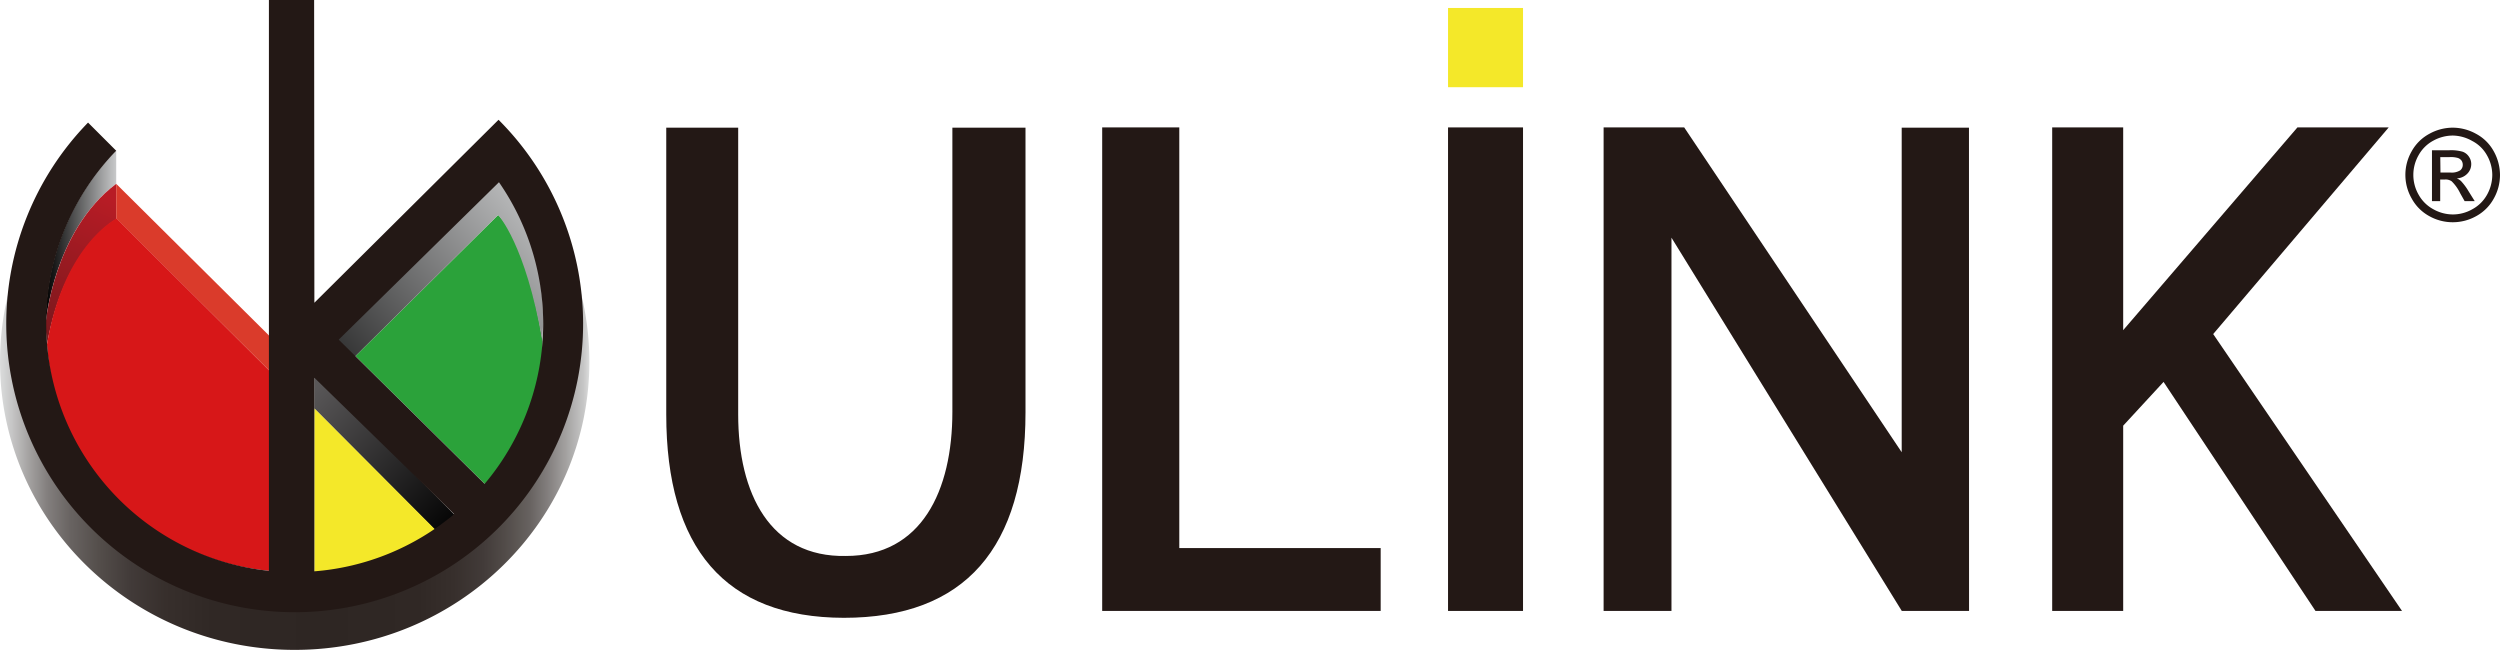
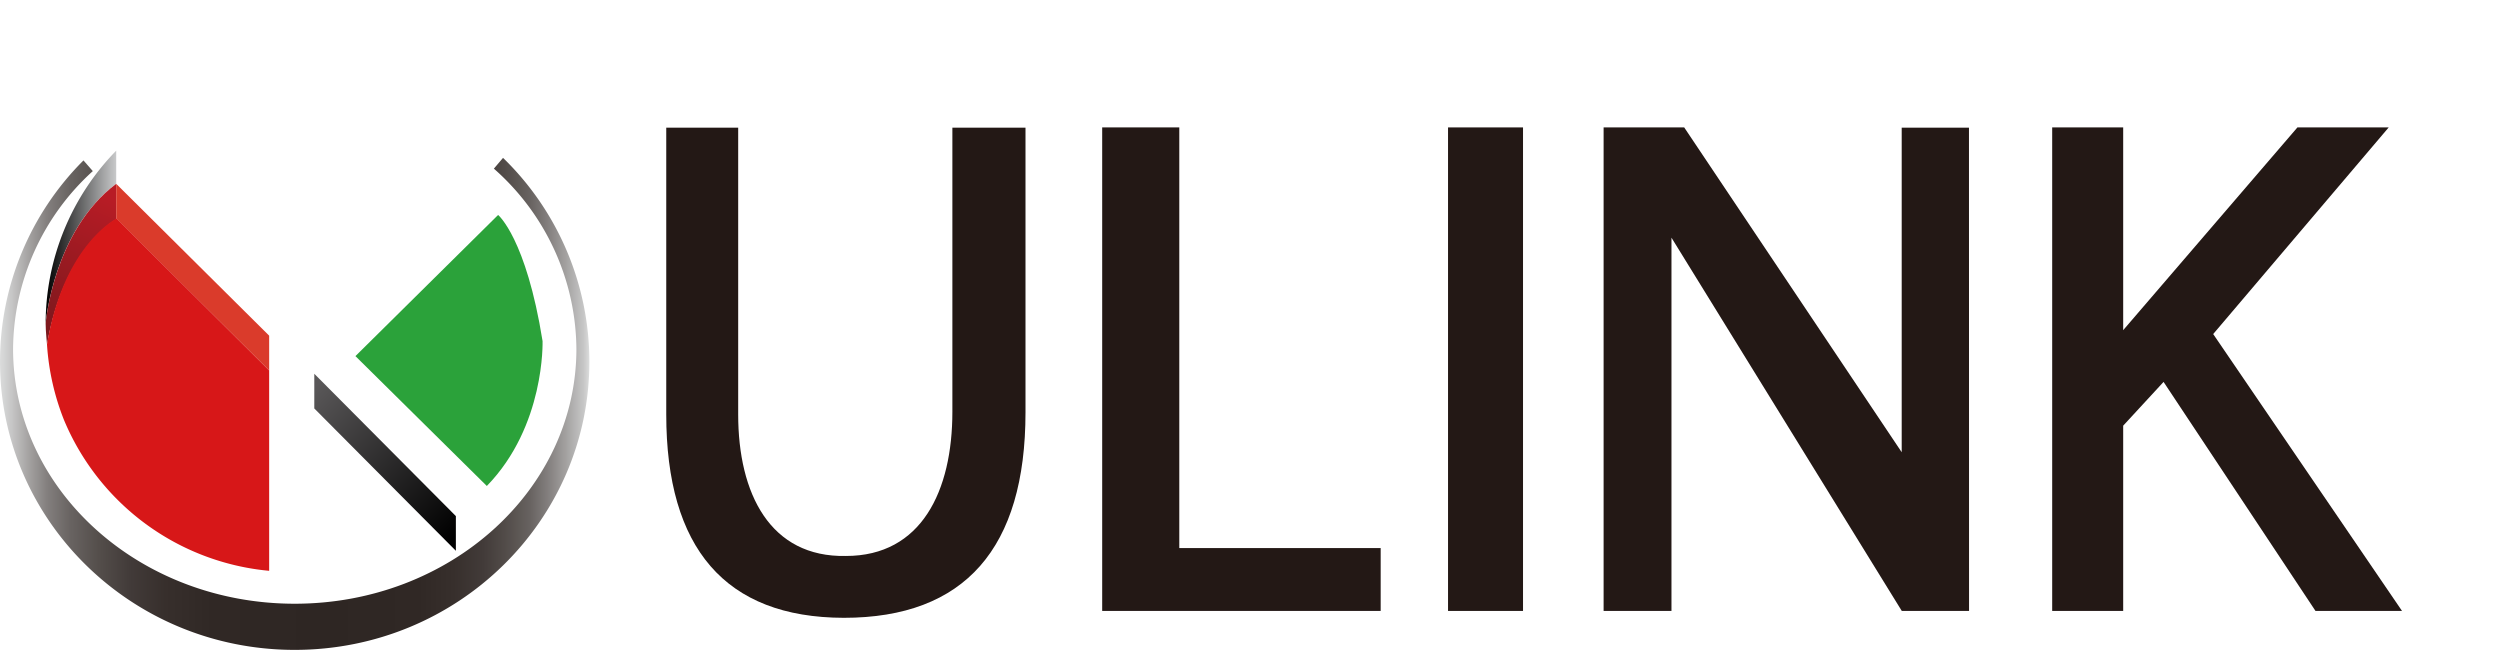
<svg xmlns="http://www.w3.org/2000/svg" xmlns:xlink="http://www.w3.org/1999/xlink" id="b151dc24-d14b-4b62-9192-2d714d0797db" data-name="圖層 1" viewBox="0 0 294.71 76.59">
  <defs>
    <linearGradient id="f7cfc381-023f-4030-ab6e-8f763e1ecdf8" x1="1.46" y1="48.97" x2="70.94" y2="48.97" gradientUnits="userSpaceOnUse">
      <stop offset="0" stop-color="#dbdcdc" />
      <stop offset="0.02" stop-color="#c6c6c6" />
      <stop offset="0.05" stop-color="#a3a1a0" />
      <stop offset="0.08" stop-color="#837f7e" />
      <stop offset="0.12" stop-color="#686361" />
      <stop offset="0.17" stop-color="#534d4a" />
      <stop offset="0.22" stop-color="#423b39" />
      <stop offset="0.28" stop-color="#372f2c" />
      <stop offset="0.36" stop-color="#302825" />
      <stop offset="0.55" stop-color="#2e2623" />
      <stop offset="0.71" stop-color="#302825" />
      <stop offset="0.77" stop-color="#372f2c" />
      <stop offset="0.82" stop-color="#423b39" />
      <stop offset="0.86" stop-color="#534d4a" />
      <stop offset="0.9" stop-color="#686361" />
      <stop offset="0.93" stop-color="#837f7e" />
      <stop offset="0.96" stop-color="#a3a1a0" />
      <stop offset="0.99" stop-color="#c6c6c6" />
      <stop offset="1" stop-color="#dbdcdc" />
    </linearGradient>
    <linearGradient id="a6b254c9-bf0e-4271-9668-e7b129d810a8" x1="6.84" y1="29.34" x2="15.16" y2="29.34" gradientUnits="userSpaceOnUse">
      <stop offset="0" />
      <stop offset="1" stop-color="#c8c9ca" />
    </linearGradient>
    <linearGradient id="b341f8a8-745a-4af2-90b6-5d87af04af16" x1="7.16" y1="40.44" x2="14.18" y2="24.53" gradientUnits="userSpaceOnUse">
      <stop offset="0" stop-color="#7c181d" />
      <stop offset="1" stop-color="#b81c25" />
    </linearGradient>
    <linearGradient id="a10126f9-37f6-45c8-8e10-2ef53b9bd128" x1="54" y1="62.83" x2="36.72" y2="46.08" gradientUnits="userSpaceOnUse">
      <stop offset="0" />
      <stop offset="1" stop-color="#595758" />
    </linearGradient>
    <linearGradient id="a78a3adc-bfcf-456d-9b74-af79ae19a6b2" x1="36.86" y1="54.03" x2="68.84" y2="26.97" xlink:href="#a6b254c9-bf0e-4271-9668-e7b129d810a8" />
  </defs>
  <path d="M80,50.24V16.44h8.48v33.8c0,9.36,3.77,16.87,12.7,16.69,8.92,0,12.55-7.68,12.55-17V16.44h8.62V50c0,16-7.14,24.22-21.42,24.22C86.94,74.19,80,66,80,50.24Z" transform="translate(-1.46 -1.39)" style="fill:#231815" />
  <path d="M164.22,73.41H131.39v-57h9.09V66h23.74Z" transform="translate(-1.46 -1.39)" style="fill:#231815" />
  <path d="M181,73.41h-8.84v-57H181Z" transform="translate(-1.46 -1.39)" style="fill:#231815" />
-   <path d="M181,11.67h-8.84V2.33H181Z" transform="translate(-1.46 -1.39)" style="fill:#f4e829" />
  <path d="M233.58,73.41h-7.93l-27.15-44v44h-8v-57H200l25.64,38.29V16.44h7.93Z" transform="translate(-1.46 -1.39)" style="fill:#231815" />
  <path d="M284.62,73.41h-10.2l-17.91-27-4.76,5.16V73.41h-8.37v-57h8.37v23.9l20.54-23.9h10.76L262.36,40.77Z" transform="translate(-1.46 -1.39)" style="fill:#231815" />
  <path d="M59.68,21.27a28.6,28.6,0,0,1,9.73,21.24c0,16.6-14.87,30.05-33.21,30.05S3,59.11,3,42.51A28.56,28.56,0,0,1,12.4,21.56L11.3,20.3A33.53,33.53,0,0,0,1.46,44C1.46,62.77,17,78,36.2,78S70.94,62.77,70.94,44A33.52,33.52,0,0,0,60.76,20Z" transform="translate(-1.46 -1.39)" style="fill:url(#f7cfc381-023f-4030-ab6e-8f763e1ecdf8)" />
  <path d="M43.36,43.37,60.18,26.73s3.3,2.73,5.24,14.87c0,0,.32,10-6.57,17.08Z" transform="translate(-1.46 -1.39)" style="fill:#2ba23a" />
  <path d="M15.16,19.15A29.24,29.24,0,0,0,6.84,39.53s.89-10.9,8.32-16.47Z" transform="translate(-1.46 -1.39)" style="fill:url(#a6b254c9-bf0e-4271-9668-e7b129d810a8)" />
  <path d="M6.84,39.53s.89-10.9,8.32-16.47v4.19S9,30.56,7,42C7,42,6.84,40.42,6.84,39.53Z" transform="translate(-1.46 -1.39)" style="fill:url(#b341f8a8-745a-4af2-90b6-5d87af04af16)" />
  <polygon points="31.73 43.67 13.7 25.76 13.7 21.67 31.73 39.57 31.73 43.67" style="fill:#da3b2b" />
  <polygon points="53.74 64.93 37.05 48.15 37.05 44.06 53.74 60.84 53.74 64.93" style="fill:url(#a10126f9-37f6-45c8-8e10-2ef53b9bd128)" />
  <path d="M33.19,68.68V45.06l-18-17.91S8.92,30.28,7,42a29.08,29.08,0,0,0,2,8.89A29.11,29.11,0,0,0,33.19,68.68Z" transform="translate(-1.46 -1.39)" style="fill:#d71718" />
-   <path d="M65.39,41.55s.1-1.55.1-2.43c0,0,.18-11-5.31-16.48l-19.8,19.6,1.7,2.39,18.1-17.9S63.41,30.14,65.39,41.55Z" transform="translate(-1.46 -1.39)" style="fill:url(#a78a3adc-bfcf-456d-9b74-af79ae19a6b2)" />
-   <path d="M38.52,49.54,52.94,64a19.2,19.2,0,0,1-14.42,5Z" transform="translate(-1.46 -1.39)" style="fill:#f4e829" />
-   <path d="M38.52,37.08,60.23,15.51a34,34,0,1,1-48.39.33l3.32,3.32a29.3,29.3,0,0,0,18,49.52V1.39h5.33ZM58.6,58.42a29.29,29.29,0,0,0,1.68-35.55h0L41.39,41.43l17.2,17ZM55,62,38.52,45.92V68.74A29.18,29.18,0,0,0,55,62Z" transform="translate(-1.46 -1.39)" style="fill:#231815" />
-   <path d="M290.6,16.44a5.7,5.7,0,0,1,2.74.72,5.12,5.12,0,0,1,2.09,2.06,5.78,5.78,0,0,1,.74,2.8,5.65,5.65,0,0,1-.73,2.77,5.19,5.19,0,0,1-2.06,2.07,5.66,5.66,0,0,1-5.56,0,5.19,5.19,0,0,1-2.06-2.07,5.58,5.58,0,0,1,0-5.57,5.18,5.18,0,0,1,2.09-2.06A5.7,5.7,0,0,1,290.6,16.44Zm0,.93a4.78,4.78,0,0,0-2.29.6,4.3,4.3,0,0,0-1.74,1.72,4.68,4.68,0,0,0,0,4.64,4.34,4.34,0,0,0,1.73,1.72,4.71,4.71,0,0,0,2.31.62,4.65,4.65,0,0,0,2.31-.62,4.34,4.34,0,0,0,1.73-1.72,4.81,4.81,0,0,0,.61-2.31,4.69,4.69,0,0,0-.63-2.33A4.18,4.18,0,0,0,292.88,18,4.74,4.74,0,0,0,290.6,17.37Zm-2.45,7.73v-6h2.07a5.09,5.09,0,0,1,1.53.17,1.48,1.48,0,0,1,.75.58,1.51,1.51,0,0,1,.28.88,1.59,1.59,0,0,1-.47,1.14,1.83,1.83,0,0,1-1.24.55,1.59,1.59,0,0,1,.51.32,7,7,0,0,1,.88,1.19l.73,1.17H292l-.53-.94a5,5,0,0,0-1-1.4,1.25,1.25,0,0,0-.78-.21h-.57V25.1Zm1-3.37h1.18a1.88,1.88,0,0,0,1.15-.26.81.81,0,0,0,.3-.66.87.87,0,0,0-.14-.48.92.92,0,0,0-.41-.31,3,3,0,0,0-1-.11h-1.1Z" transform="translate(-1.46 -1.39)" style="fill:#231815" />
</svg>